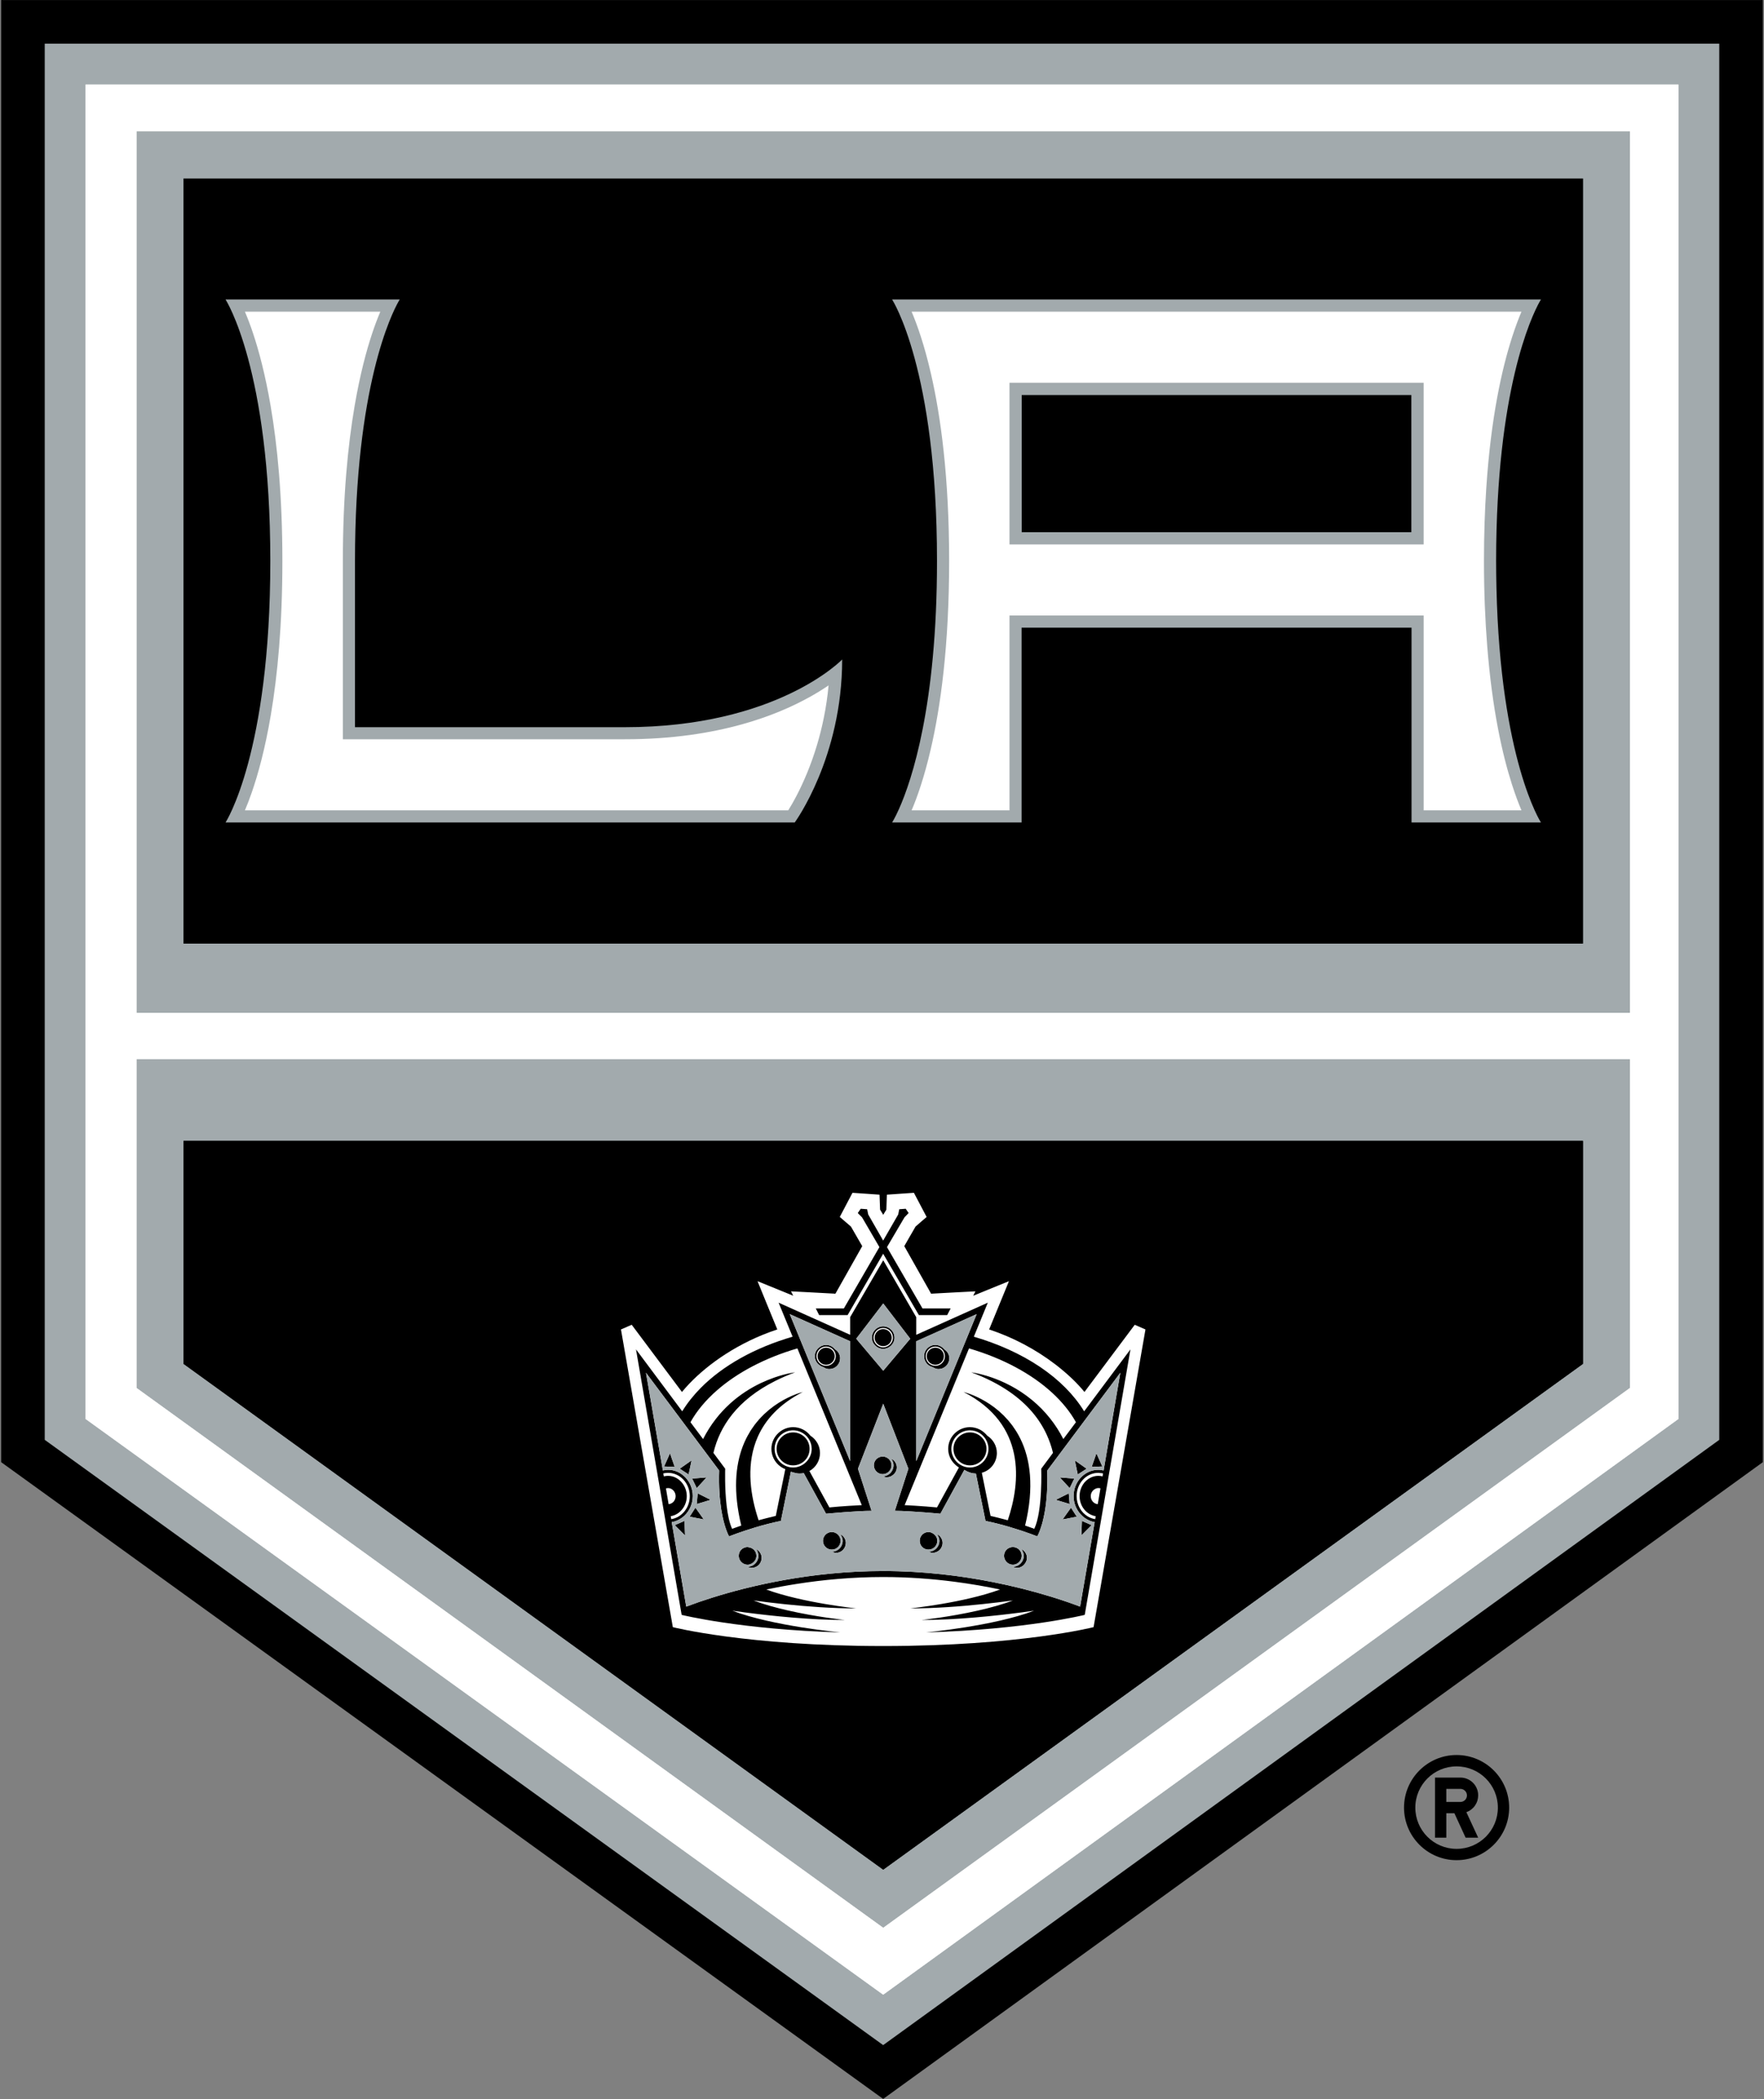
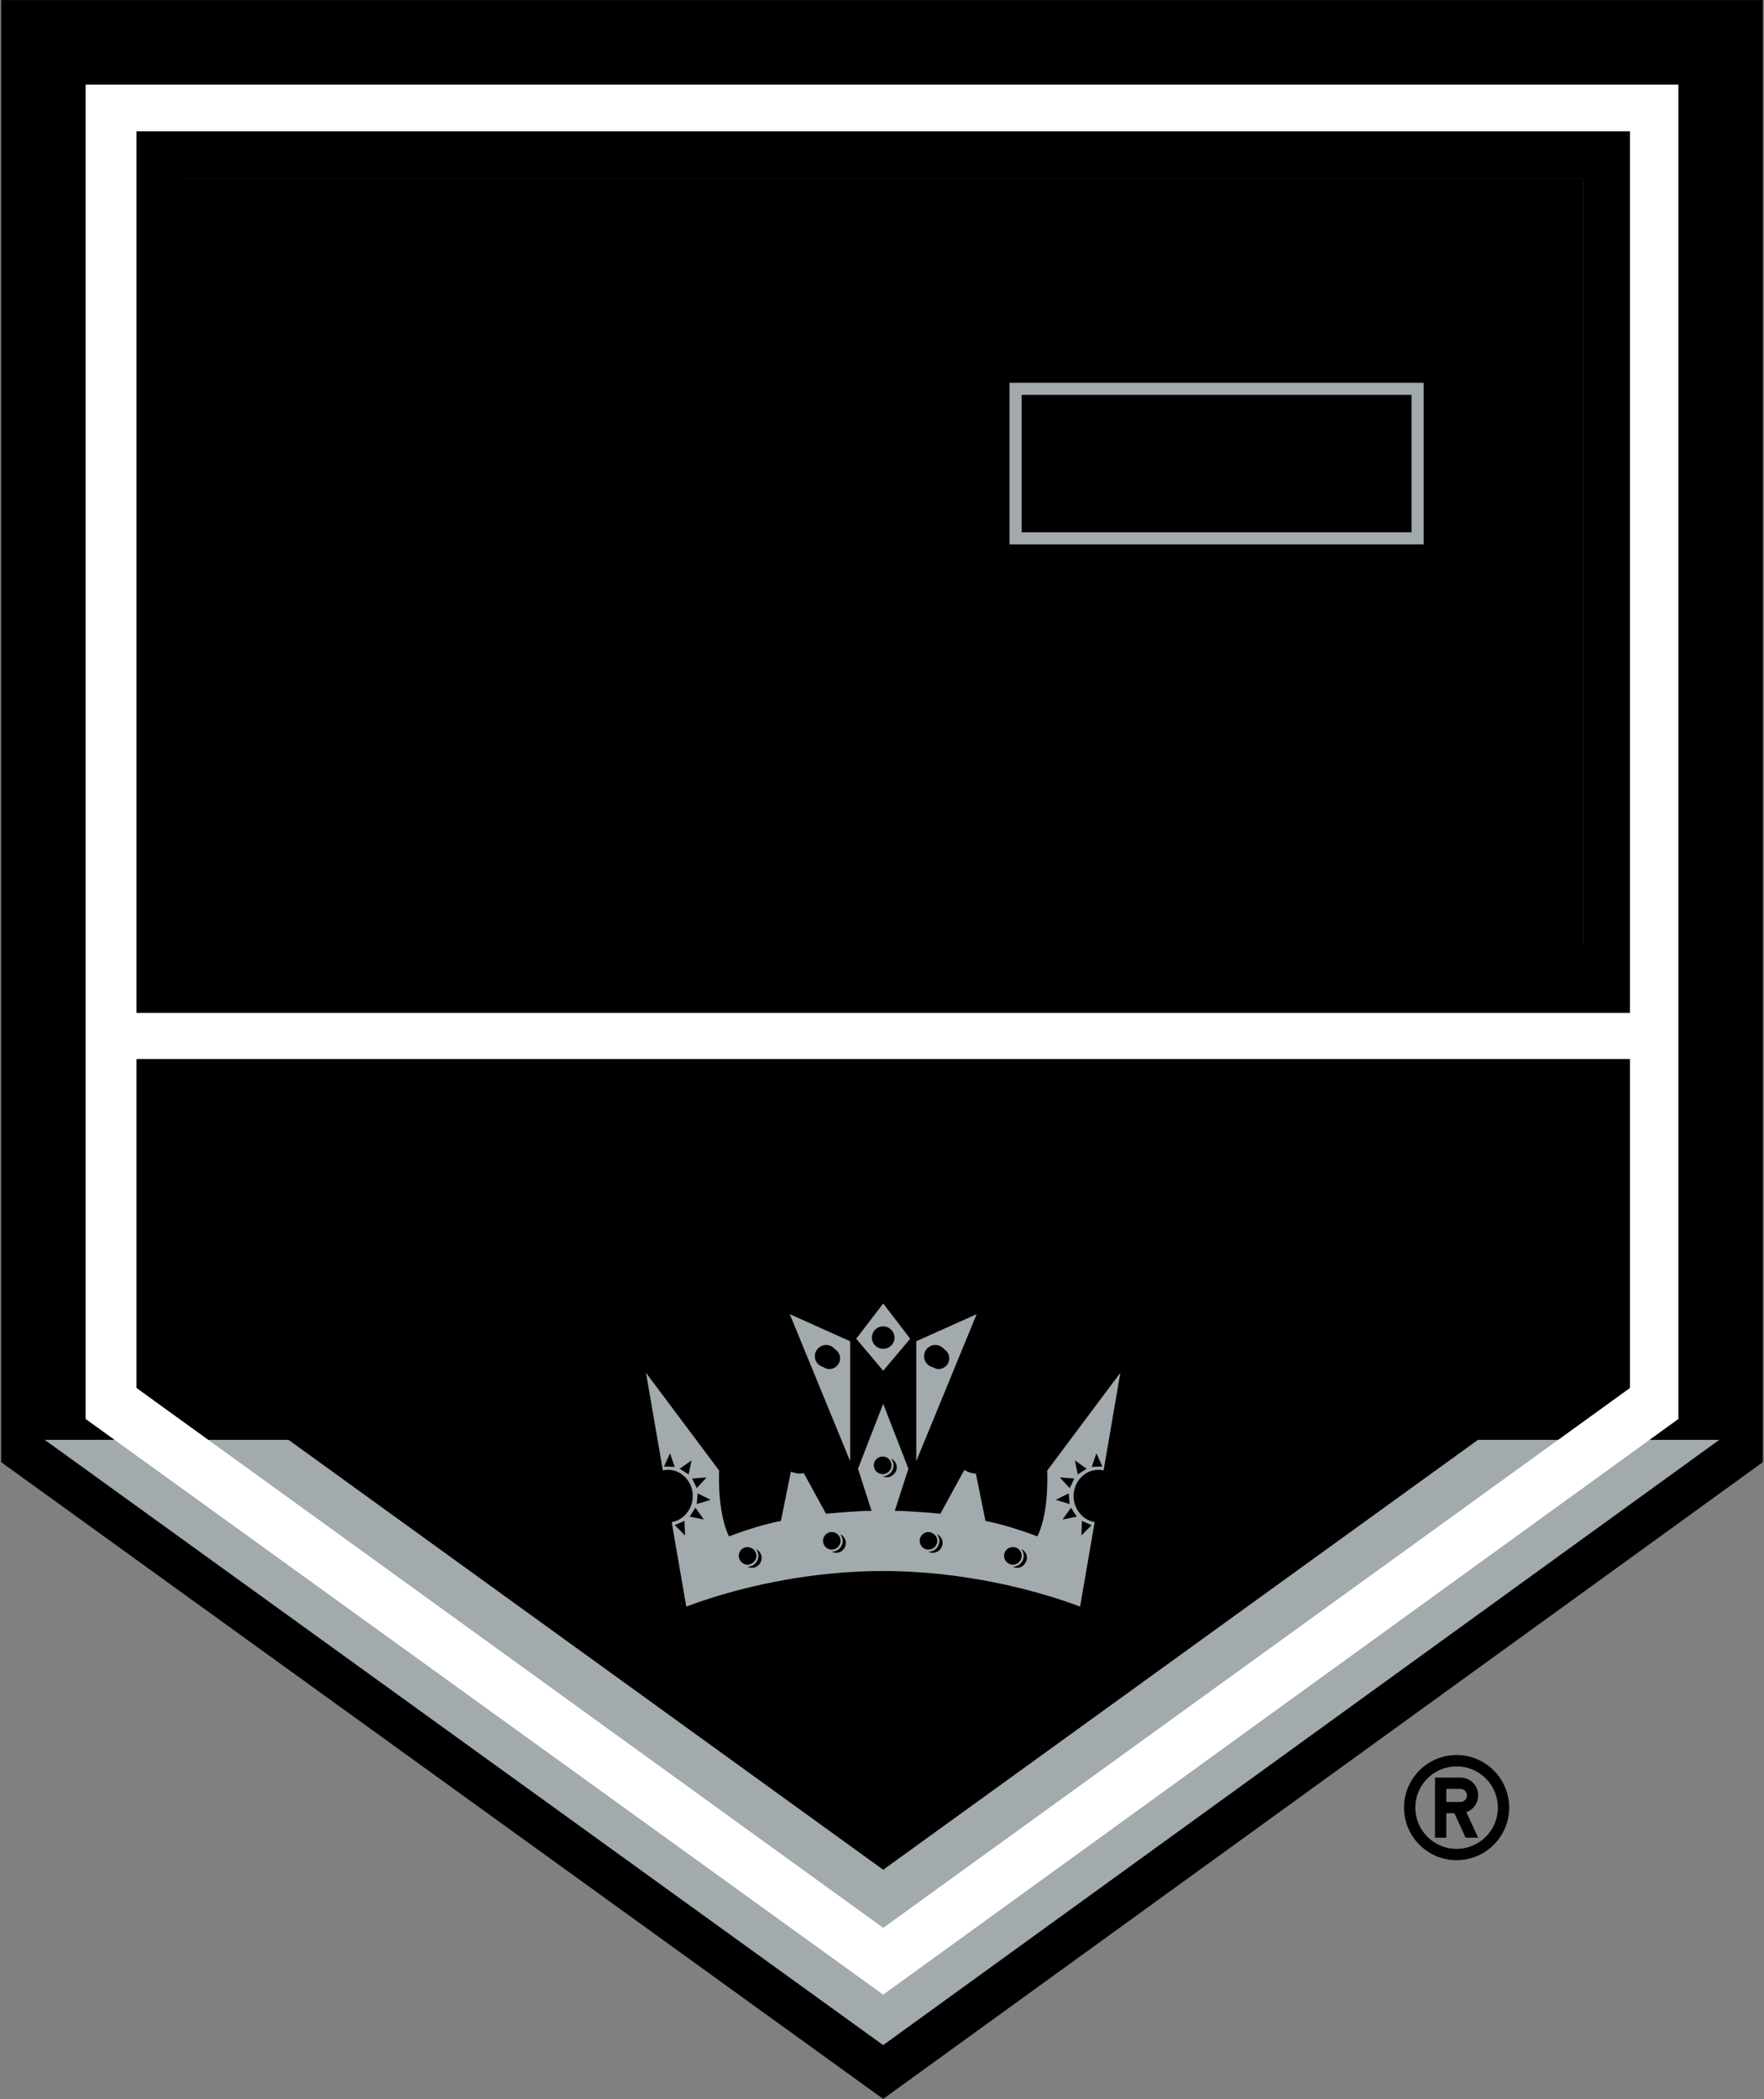
<svg xmlns="http://www.w3.org/2000/svg" width="538" height="640" viewBox="0 0 538 640" fill="none">
  <rect x="0" y="0" width="538" height="640" fill="#808080" stroke="none" />
  <path d="M0.346 0.017V445.823L269.358 639.983L537.654 445.823V0.018L0.346 0.017Z" fill="black" />
-   <path d="M13.645 13.316V439.026L269.354 623.574L524.354 439.026V13.316H13.645Z" fill="#A2AAAD" />
+   <path d="M13.645 13.316V439.026L269.354 623.574L524.354 439.026H13.645Z" fill="#A2AAAD" />
  <path d="M269.358 608.191L511.888 432.652V25.783H26.112V432.654L239.694 586.785L269.358 608.191ZM41.626 40.04H497.129V308.85H41.626V40.04ZM41.626 322.905H497.129V423.2L269.377 587.816L269.375 587.818L177.415 521.348L41.625 423.199V322.903L41.626 322.905Z" fill="white" />
  <path d="M55.969 54.434H55.971V54.43H482.768V287.688H482.765V287.691H55.97V54.434H55.969Z" fill="#A2AAAD" />
  <path d="M55.977 347.878H55.973V415.838L269.37 570.063L269.372 570.061L482.78 415.84V347.88L55.977 347.878ZM482.768 287.688V54.43H55.97V287.688H482.765H482.768Z" fill="black" />
-   <path d="M269.358 608.191L511.888 432.652V25.783H26.112V432.654L239.694 586.785L269.358 608.191ZM41.626 40.04H497.129V308.85H41.626V40.04ZM41.626 322.905H497.129V423.2L269.377 587.816L269.375 587.818L177.415 521.348L41.625 423.199V322.903L41.626 322.905Z" fill="white" />
  <path d="M450.827 547.436C450.83 546.721 450.691 546.012 450.419 545.351C450.147 544.69 449.746 544.089 449.241 543.583C448.735 543.078 448.134 542.677 447.473 542.405C446.812 542.132 446.103 541.993 445.388 541.996H437.661V560.33H441.108V552.875H443.576L447 560.33H450.829L447.225 552.557C448.279 552.178 449.191 551.483 449.836 550.566C450.481 549.65 450.826 548.557 450.827 547.436ZM445.389 549.431H441.108V545.442H445.388C446.5 545.442 447.405 546.336 447.405 547.436C447.404 547.7 447.351 547.96 447.25 548.204C447.148 548.447 446.999 548.667 446.812 548.853C446.624 549.038 446.402 549.184 446.158 549.284C445.914 549.383 445.653 549.433 445.389 549.431Z" fill="black" />
  <path d="M444.233 535.121C435.397 535.121 428.213 542.303 428.213 551.164C428.213 559.989 435.397 567.184 444.233 567.184C453.094 567.184 460.276 559.989 460.276 551.164C460.276 542.303 453.094 535.121 444.233 535.121ZM444.233 563.739C437.3 563.739 431.657 558.109 431.657 551.164C431.657 544.208 437.3 538.588 444.233 538.588C451.213 538.588 456.833 544.208 456.833 551.164C456.833 558.109 451.213 563.739 444.233 563.739Z" fill="black" />
  <path d="M482.768 287.688V54.43H55.97V287.688H482.765H482.768ZM55.977 347.878H55.973V415.838L269.37 570.063L269.372 570.061L482.78 415.84V347.88L55.977 347.878Z" fill="black" />
  <path d="M434.2 116.712H307.88V166H434.2V116.712ZM430.499 162.308H311.58V120.393H430.497V162.308H430.499Z" fill="#A2AAAD" />
-   <path d="M190.582 221.727H108.268V171.058C108.268 117.813 119.48 95.577 121.575 91.887C121.788 91.511 121.905 91.33 121.91 91.323H68.79C68.843 91.403 82.44 112.435 82.44 171.055C82.44 229.787 68.788 250.781 68.788 250.781H242.386L242.396 250.766C242.514 250.606 256.852 230.953 256.852 201.082C256.677 201.264 236.857 221.727 190.581 221.727H190.582ZM456.299 171.055C456.299 164.46 456.479 158.366 456.785 152.698C459.205 107.898 469.972 91.323 469.972 91.323H272.082C272.134 91.403 285.772 112.435 285.772 171.055C285.772 215.109 278.069 237.931 274.218 246.585C272.943 249.453 272.092 250.765 272.082 250.78H311.572V191.388H430.5V250.78H469.97C469.93 250.718 457.587 231.645 456.4 179.228C456.34 176.581 456.299 173.875 456.299 171.055ZM430.499 162.308H311.58V120.393H430.497V162.308H430.499Z" fill="#A2AAAD" />
-   <path d="M226.457 220.812C216.85 223.5 204.962 225.408 190.553 225.408H104.569V171.055C104.569 151.287 106.102 135.764 108.157 123.76C109.791 114.211 111.75 106.896 113.548 101.536C114.278 99.338 115.093 97.17 115.992 95.035H74.699C75.6 97.169 76.416 99.338 77.146 101.536C78.946 106.896 80.905 114.211 82.538 123.76C84.591 135.764 86.122 151.286 86.122 171.055V171.058C86.122 190.602 84.626 206.002 82.608 217.949C80.841 228.415 78.679 236.199 76.75 241.723C76.126 243.531 75.442 245.317 74.699 247.079H240.397C241.626 245.145 243.897 241.196 246.18 235.63C248.387 230.237 250.08 224.648 251.237 218.937C251.908 215.648 252.399 212.326 252.707 208.983C250.758 210.306 248.748 211.537 246.682 212.67C241.596 215.476 234.92 218.446 226.457 220.812ZM453.581 196.964C452.972 189.259 452.595 180.685 452.595 171.062C452.595 162.972 452.851 155.587 453.295 148.862C454.726 127.088 458.118 112.263 461.161 102.832C462.188 99.642 463.176 97.037 464.029 95.031H278.03C279.72 98.984 281.914 105.176 283.93 113.951C286.896 126.851 289.474 145.389 289.474 171.062C289.474 196.96 286.85 215.601 283.849 228.512C281.856 237.103 279.699 243.182 278.03 247.079H307.879V187.673H307.881V187.666H434.202V247.079H464.027C463.159 245.039 462.153 242.376 461.107 239.11C458.257 230.23 455.129 216.576 453.581 196.964ZM434.201 166H307.878V116.712H434.2L434.201 166ZM346.084 403.942C346.062 403.972 333.154 421.202 330.753 424.417L330.75 424.414L330.744 424.422C328.592 421.784 325.607 418.892 321.947 416.078C315.834 411.402 308.983 407.78 301.676 405.362L301.677 405.357C302.427 403.541 305.041 397.171 306.574 393.434L307.716 390.644L304.606 391.906C302.013 392.963 299.421 394.022 296.83 395.083L296.835 395.072C296.83 395.074 296.825 395.076 296.82 395.078C297.146 394.395 297.49 393.758 297.498 393.743L291.33 394.06C288.205 394.225 284.881 394.403 283.973 394.46C283.842 394.222 283.593 393.779 283.276 393.214C282.245 391.382 280.403 388.122 278.789 385.261C277.375 382.759 276.139 380.573 275.796 379.961C276.075 379.469 276.584 378.578 277.128 377.632C278.045 376.023 279.06 374.249 279.228 373.996C279.412 373.813 280.17 373.159 280.924 372.516C281.772 371.783 282.611 371.063 282.611 371.063L278.734 363.701L274.866 363.967L270.486 364.273L270.449 365.29C270.409 366.482 270.344 368.356 270.33 368.84L269.749 369.784L269.382 370.403L269.375 370.391L269.371 370.397L268.853 369.547L268.413 368.835C268.393 368.115 268.249 364.297 268.248 364.272L264.657 364.021L259.995 363.701L258.269 366.974L256.122 371.062C256.122 371.062 259.102 373.61 259.525 373.991C259.783 374.404 262.195 378.631 262.969 379.961C262.102 381.487 255.719 392.778 254.792 394.459C253.784 394.398 249.956 394.195 246.621 394.019C243.749 393.87 241.242 393.742 241.242 393.742C241.242 393.742 241.439 394.112 241.682 394.597C241.763 394.757 241.843 394.917 241.921 395.077C241.921 395.078 241.921 395.08 241.923 395.082C241.148 394.764 240.123 394.344 239.015 393.892C235.502 392.462 231.15 390.694 231.039 390.648C231.062 390.708 232.337 393.831 233.731 397.239C235.081 400.53 236.538 404.076 237.067 405.357L237.065 405.358L237.066 405.362C225.146 409.302 215.977 415.906 210.297 421.829C210.267 421.859 210.23 421.892 210.201 421.923C210.128 421.999 210.073 422.071 210.001 422.148C209.305 422.883 208.634 423.641 207.99 424.422L207.436 423.68C204.056 419.166 192.666 403.94 192.666 403.94L189.388 405.362L205.205 496.131C205.205 496.131 227.745 501.894 269.371 501.894C310.987 501.894 333.527 496.131 333.527 496.131L349.354 405.362L347.379 404.502L346.084 403.942Z" fill="white" />
-   <path d="M241.887 436.757C239.123 436.757 236.855 439.005 236.855 441.769V441.771C236.856 444.533 239.124 446.811 241.887 446.811C244.681 446.811 246.917 444.533 246.918 441.771V441.769C246.918 441.109 246.788 440.456 246.535 439.847C246.281 439.238 245.911 438.684 245.443 438.219C244.976 437.753 244.421 437.384 243.811 437.133C243.201 436.883 242.547 436.755 241.887 436.757ZM295.821 436.757C293.058 436.757 290.789 439.005 290.789 441.769V441.771C290.791 444.533 293.059 446.811 295.821 446.811C298.604 446.811 300.862 444.533 300.863 441.771V441.769C300.863 439.005 298.605 436.757 295.821 436.757Z" fill="black" />
  <path d="M330.658 430.326V430.327L330.628 430.284C329.84 429.006 328.975 427.777 328.04 426.604C327.085 425.408 326.067 424.264 324.989 423.179L324.906 423.096C323.798 421.986 322.637 420.932 321.427 419.936L321.257 419.796C320.022 418.789 318.745 417.837 317.428 416.943C317.328 416.874 317.227 416.807 317.125 416.738C315.646 415.746 314.126 414.819 312.568 413.96C310.956 413.069 309.309 412.243 307.632 411.485C305.898 410.699 304.135 409.979 302.347 409.326C300.671 408.712 298.976 408.153 297.264 407.649C297.179 407.624 297.097 407.596 297.012 407.571L297.014 407.567L299.678 401.077L301.268 397.204L301.27 397.198L279.441 406.993V401.621L269.378 384.268L269.374 384.275L259.284 401.621V406.993L259.277 406.99L237.465 397.198L239.485 402.105L241.734 407.571C230.158 410.942 220.496 416.372 213.774 423.139C211.533 425.395 209.618 427.799 208.069 430.326L193.977 411.444L193.973 411.437L198.823 439.646L207.893 492.39C207.893 492.39 225.879 496.88 256.208 497.73L256.252 497.731C256.252 497.731 235.636 495.805 223.385 491.127L223.37 491.121C224.776 491.319 226.183 491.51 227.592 491.693C231.664 492.224 236.45 492.77 241.522 493.198C246.772 493.641 252.294 493.955 257.612 493.956L257.654 493.957C257.654 493.957 249.131 493.063 240.211 491.021C236.635 490.202 232.996 489.204 229.814 487.997L229.851 488.002C232.671 488.382 235.908 488.778 239.355 489.138C246.16 489.85 253.836 490.418 261.11 490.42H261.14C261.14 490.42 244.83 488.73 233.705 484.658L233.702 484.657C236.799 484.002 239.914 483.431 243.042 482.944C250.945 481.704 259.824 480.852 269.378 480.852C277.115 480.852 284.418 481.419 291.124 482.292C296.117 482.941 300.789 483.755 305.014 484.657L305.005 484.66C293.91 488.73 277.617 490.42 277.617 490.42H277.644C285.002 490.419 292.774 489.835 299.64 489.111C302.742 488.785 305.839 488.414 308.931 487.998C305.671 489.232 301.934 490.248 298.277 491.078C289.443 493.08 281.081 493.958 281.081 493.958L281.109 493.957C286.458 493.956 292.015 493.637 297.298 493.19C302.567 492.744 307.548 492.17 311.715 491.62C313.011 491.45 314.242 491.281 315.365 491.122L315.352 491.127C303.111 495.805 282.483 497.732 282.483 497.732L282.54 497.73C312.871 496.88 330.832 492.39 330.832 492.39L344.771 411.449L344.773 411.438L330.658 430.326ZM279.452 445.509V408.963L285.766 406.128L297.868 400.694L297.865 400.701L285.585 430.594L279.452 445.526V445.509ZM295.536 411.143L295.538 411.139C305.84 414.152 314.618 418.891 320.918 424.685C323.928 427.455 326.38 430.462 328.148 433.642L328.15 433.646L324.617 438.367L324.305 438.782C321.994 434.236 318.776 430.211 314.85 426.957C314.308 426.507 313.755 426.072 313.19 425.653C312.806 425.369 312.423 425.109 312.04 424.846C311.868 424.728 311.695 424.598 311.524 424.484C311.157 424.241 310.794 424.021 310.429 423.796C310.242 423.681 310.053 423.554 309.866 423.444C309.508 423.231 309.156 423.039 308.802 422.844C308.615 422.74 308.425 422.627 308.239 422.528C307.885 422.339 307.539 422.17 307.191 421.998C307.013 421.909 306.831 421.812 306.654 421.728C306.307 421.562 305.97 421.414 305.632 421.264C305.464 421.19 305.292 421.108 305.128 421.037C304.77 420.884 304.425 420.747 304.081 420.611C303.949 420.559 303.811 420.5 303.681 420.45C303.311 420.308 302.956 420.18 302.605 420.058C302.512 420.025 302.413 419.987 302.321 419.955C301.95 419.827 301.577 419.706 301.202 419.591C301.16 419.577 301.113 419.561 301.071 419.549C298.257 418.685 296.379 418.456 296.271 418.443L296.239 418.439C300.803 420.126 304.586 422.103 307.746 424.269C313.451 428.179 317.062 432.724 319.218 437.409C320.045 439.203 320.693 441.076 321.15 442.999L317.562 447.826C317.562 447.831 318.025 460.716 315.448 466.148C314.902 465.944 314.354 465.747 313.804 465.556C313.431 465.426 313.057 465.295 312.644 465.159V465.156C315.514 453.321 314.195 444.813 311.228 438.741C310.884 438.038 310.51 437.351 310.107 436.682C309.827 436.219 309.528 435.792 309.231 435.361C309.109 435.184 308.996 434.991 308.872 434.82C308.562 434.393 308.238 434 307.914 433.606C307.791 433.456 307.674 433.29 307.548 433.144C307.221 432.763 306.884 432.414 306.548 432.064C306.418 431.928 306.293 431.779 306.162 431.648C305.812 431.298 305.457 430.979 305.102 430.661C304.982 430.551 304.862 430.429 304.74 430.323C304.369 430.005 303.989 429.696 303.602 429.399C303.504 429.323 303.406 429.236 303.308 429.162C302.919 428.869 302.522 428.587 302.119 428.315C302.043 428.263 301.966 428.203 301.89 428.152C301.494 427.889 301.092 427.636 300.684 427.394C300.627 427.36 300.568 427.319 300.511 427.286C300.095 427.04 299.673 426.805 299.246 426.581L299.203 426.557C296.228 424.997 293.982 424.46 293.91 424.442L293.898 424.44C313.042 434.306 311.263 451.922 307.367 463.532L307.365 463.539C306.449 463.296 305.465 463.039 304.441 462.779C303.664 462.58 302.886 462.39 302.106 462.209L300.075 452.171L299.445 449.063C300.764 448.701 301.928 447.915 302.757 446.827C303.586 445.739 304.035 444.409 304.034 443.041C304.034 440.814 302.848 438.876 301.095 437.751C300.83 437.422 300.535 437.118 300.214 436.844C299.755 436.432 299.242 436.087 298.688 435.819C297.796 435.383 296.818 435.156 295.826 435.153C292.166 435.153 289.186 438.123 289.186 441.773C289.186 443.744 290.079 445.486 291.456 446.689C291.773 446.965 292.089 447.243 292.455 447.454L285.773 459.632C284.719 459.522 283.632 459.44 282.551 459.352C281.372 459.254 280.192 459.17 279.011 459.102C277.977 459.042 276.947 458.972 275.905 458.931L295.535 411.143H295.536ZM295.826 447.454C292.712 447.454 290.155 444.897 290.155 441.774C290.155 438.659 292.712 436.112 295.826 436.112C298.096 436.112 300.058 437.482 300.953 439.432C301.282 440.149 301.477 440.937 301.477 441.773C301.477 442.581 301.3 443.348 300.994 444.045C300.116 446.045 298.127 447.454 295.826 447.454ZM269.366 397.451L269.378 397.435L277.617 408.19L269.378 417.954L269.366 417.94L261.14 408.19L269.366 397.451ZM240.87 400.699L240.868 400.694L257.442 408.136L259.284 408.963V445.526L257.944 442.263L240.87 400.7V400.699ZM210.585 433.647C212.513 430.175 215.259 426.911 218.657 423.937C224.886 418.485 233.337 414.021 243.198 411.139L243.201 411.147L262.831 458.931C261.543 458.982 260.269 459.062 258.998 459.143C256.952 459.273 254.924 459.428 252.953 459.632L252.837 459.42L246.861 448.53L246.859 448.527C247.84 447.986 248.657 447.192 249.225 446.226C249.793 445.261 250.09 444.161 250.086 443.041C250.086 441.927 249.796 440.885 249.286 439.981C249.276 439.963 249.259 439.949 249.249 439.931C248.738 439.046 248.02 438.298 247.158 437.751C246.539 436.941 245.741 436.285 244.827 435.834C243.913 435.383 242.907 435.15 241.888 435.153C240.188 435.153 238.65 435.816 237.476 436.875C236.131 438.087 235.269 439.825 235.269 441.773C235.269 442.827 235.518 443.825 235.959 444.711C236.698 446.196 237.962 447.354 239.507 447.96L236.609 462.21C236.483 462.24 236.372 462.27 236.248 462.299C234.488 462.715 232.863 463.145 231.361 463.539L231.36 463.536C231.169 462.959 230.987 462.38 230.815 461.798C228.707 454.788 227.602 446.012 231.117 438.086C233.404 432.931 237.643 428.14 244.827 424.44L244.813 424.444C244.744 424.46 243.434 424.776 241.51 425.611L241.486 425.622C241.112 425.785 240.716 425.967 240.299 426.17C240.241 426.199 240.177 426.235 240.117 426.264C239.728 426.456 239.344 426.657 238.964 426.866C238.873 426.916 238.776 426.978 238.684 427.03C238.308 427.244 237.928 427.463 237.537 427.71C237.425 427.78 237.31 427.864 237.197 427.936C236.808 428.185 236.424 428.444 236.047 428.711C235.929 428.796 235.809 428.897 235.69 428.985C235.305 429.271 234.918 429.56 234.53 429.88C234.408 429.981 234.287 430.098 234.166 430.203C233.781 430.532 233.396 430.863 233.016 431.227C232.896 431.342 232.779 431.475 232.66 431.593C232.281 431.97 231.902 432.348 231.533 432.763C231.417 432.893 231.307 433.043 231.193 433.176C230.828 433.603 230.463 434.03 230.113 434.496C230.006 434.64 229.909 434.804 229.803 434.951C229.457 435.432 229.113 435.916 228.789 436.439C228.679 436.616 228.584 436.816 228.478 436.997C228.173 437.518 227.866 438.039 227.587 438.602C227.2 439.381 226.85 440.179 226.54 440.992C224.292 446.868 223.55 454.712 226.081 465.158C225.144 465.471 224.212 465.801 223.287 466.148C222.457 464.391 221.946 461.852 221.63 459.222C220.97 453.724 221.174 447.826 221.174 447.826L219 444.903L217.585 443C217.595 442.962 217.607 442.924 217.615 442.886C219.512 434.977 224.77 426.902 236.485 421.036C238.436 420.06 240.44 419.194 242.487 418.44L242.467 418.442C242.39 418.451 239.841 418.749 236.181 420.022C236.131 420.039 236.074 420.064 236.023 420.082C234.722 420.537 233.445 421.06 232.198 421.647C232.117 421.685 232.042 421.714 231.96 421.753C231.934 421.765 231.906 421.782 231.879 421.795C226.049 424.602 219.079 429.679 214.43 438.783L210.967 434.16L210.584 433.648L210.585 433.647ZM245.554 446.072C244.564 446.921 243.294 447.454 241.889 447.454C238.785 447.454 236.249 444.897 236.249 441.774C236.249 438.659 238.785 436.112 241.889 436.112C242.702 436.114 243.505 436.294 244.243 436.638C246.197 437.535 247.56 439.496 247.56 441.773C247.56 443.496 246.772 445.028 245.554 446.072ZM203.924 458.642L203.099 453.816C203.167 453.787 203.252 453.798 203.326 453.784C203.46 453.759 203.589 453.725 203.74 453.724H203.748C204.436 453.724 205.032 454.051 205.453 454.551C205.82 454.987 206.058 455.553 206.058 456.187C206.058 457.494 205.133 458.523 203.93 458.64L203.923 458.642H203.924ZM204.717 463.209L204.563 462.302C206.027 462.067 207.302 461.229 208.189 460.039C209.017 458.926 209.463 457.574 209.46 456.187C209.46 454.69 208.95 453.337 208.136 452.268C207.088 450.894 205.523 450.001 203.748 450.001H203.743C203.313 449.998 202.885 450.053 202.47 450.166L202.294 449.259C202.769 449.149 203.254 449.091 203.742 449.084H203.748C207.408 449.084 210.378 452.249 210.378 456.187C210.378 459.745 207.914 462.704 204.718 463.21L204.717 463.209ZM335.037 457.263L334.802 458.642H334.799C333.605 458.526 332.668 457.496 332.668 456.187C332.668 455.257 333.174 454.475 333.888 454.057C334.218 453.863 334.577 453.724 334.978 453.724L334.988 453.725C335.221 453.725 335.434 453.735 335.628 453.816L335.038 457.263H335.037ZM336.42 449.263L336.267 450.161V450.166C335.846 450.052 335.412 449.997 334.977 450.001C334.192 450.001 333.444 450.173 332.763 450.483C330.708 451.418 329.265 453.616 329.265 456.187C329.265 459.301 331.41 461.859 334.163 462.302L334.103 462.74L334.039 463.21L334.019 463.205C333.231 463.079 332.475 462.806 331.789 462.4C329.738 461.188 328.358 458.856 328.358 456.188V456.186C328.358 452.249 331.318 449.084 334.978 449.084C335.175 449.084 335.345 449.132 335.531 449.151C335.829 449.181 336.135 449.196 336.421 449.259L336.42 449.263ZM341.687 418.581L336.587 448.356L336.586 448.362C336.425 448.326 336.259 448.3 336.094 448.271C335.732 448.2 335.366 448.161 334.998 448.155C330.832 448.155 327.44 451.754 327.44 456.188C327.437 458.197 328.175 460.136 329.511 461.637C330.347 462.577 331.379 463.322 332.551 463.756C332.971 463.912 333.408 464.029 333.857 464.105L333.864 464.107L330.862 481.515L329.421 489.868L329.42 489.874C327.582 489.169 324.577 488.086 320.65 486.874C314.772 485.072 308.806 483.574 302.775 482.387C293.215 480.495 281.82 479.027 269.378 479.027C247.097 479.027 228.143 483.707 217.198 487.147C214.537 487.976 211.902 488.886 209.296 489.875L206.028 470.883L204.862 464.107C207.186 463.716 209.162 462.203 210.288 460.116C210.941 458.909 211.284 457.559 211.285 456.188C211.285 453.988 210.448 451.998 209.101 450.548C207.732 449.073 205.837 448.156 203.748 448.156C203.366 448.162 202.985 448.203 202.611 448.279C202.463 448.306 202.311 448.329 202.171 448.362L202.169 448.356L197.016 418.566L197.015 418.563L219.349 448.383C219.181 453.326 219.495 457.232 219.971 460.254C220.871 465.956 222.359 468.458 222.359 468.458C222.359 468.458 225.628 467.142 230.234 465.758C232.843 464.966 235.486 464.292 238.156 463.736L240.241 453.485L241.208 448.733C241.454 448.839 241.718 448.905 241.975 448.983C242.571 449.167 243.189 449.3 243.858 449.3C244.288 449.303 244.717 449.258 245.137 449.166L245.14 449.172L247.362 453.216L251.938 461.543L251.942 461.55C251.942 461.55 254.518 461.303 257.626 461.07C260.413 460.861 263.626 460.663 265.81 460.663L261.665 447.826L264.48 440.589L269.366 428.029L269.378 427.998L276.431 446.228L277.049 447.826L272.904 460.663H272.91C275.31 460.663 278.924 460.899 281.867 461.127C284.631 461.342 286.804 461.55 286.804 461.55L286.807 461.545L294.125 448.155C294.13 448.155 294.128 448.162 294.133 448.164C294.173 448.176 294.197 448.228 294.197 448.228C294.704 448.555 295.252 448.815 295.827 449C296.413 449.188 297.025 449.289 297.641 449.3L300.579 463.736C303.036 464.248 305.472 464.862 307.879 465.576L307.909 465.584L307.947 465.596C312.834 467.037 316.355 468.458 316.355 468.458L316.358 468.453C316.388 468.403 319.072 463.889 319.403 453.13C319.448 451.662 319.453 450.087 319.397 448.383L330.06 434.12L341.69 418.563L341.687 418.581Z" fill="black" />
  <path d="M258.507 400.991L258.941 400.243L269.354 382.277L269.364 382.294L273.338 389.117L280.253 400.991H288.873L289.936 398.95H281.346L270.52 380.256L275.86 371.172L277.119 369.872L277.115 369.868L277.021 369.728L276.232 368.562H276.223L274.97 368.656L274.263 368.708L274.262 368.712L274.186 369.092L273.943 370.306L269.362 378.253L269.354 378.266L267.123 374.368L264.797 370.306L264.467 368.708L263.677 368.648L262.51 368.562H262.508L262.263 368.921L261.613 369.871L261.611 369.872L261.795 370.057L262.91 371.172L265.17 375.046L268.21 380.256L257.377 398.944L257.373 398.95H248.805L249.835 400.991H258.507ZM256.525 467.92C256.445 467.87 256.376 467.802 256.291 467.76L256.293 467.763C256.389 467.89 256.443 468.038 256.521 468.174C256.808 468.665 257.013 469.197 257.013 469.801C257.014 470.238 256.929 470.672 256.762 471.076C256.595 471.481 256.35 471.848 256.04 472.158C255.731 472.467 255.363 472.712 254.959 472.879C254.554 473.046 254.121 473.132 253.683 473.131H253.631L253.639 473.134C253.756 473.192 253.881 473.231 254.003 473.278C254.177 473.342 254.357 473.389 254.539 473.421C254.685 473.447 254.827 473.482 254.982 473.482C256.632 473.482 257.962 472.121 257.962 470.44C257.962 469.385 257.378 468.454 256.525 467.92ZM230.61 472.332L230.6 472.325C230.821 472.592 230.995 472.903 231.118 473.242C231.139 473.299 231.139 473.364 231.158 473.422C231.249 473.728 231.321 474.046 231.321 474.387C231.321 475.127 231.065 475.809 230.649 476.367C230.044 477.177 229.089 477.717 228.001 477.717H227.949C228.175 477.83 228.414 477.915 228.661 477.969C228.86 478.015 229.062 478.048 229.269 478.048C229.666 478.048 230.059 477.97 230.426 477.818C230.792 477.666 231.125 477.443 231.406 477.163C231.687 476.882 231.909 476.549 232.061 476.182C232.213 475.815 232.29 475.422 232.29 475.026C232.29 473.855 231.603 472.849 230.61 472.332ZM285.778 467.76C285.903 467.924 285.98 468.113 286.077 468.292C286.325 468.752 286.507 469.241 286.509 469.794L286.51 469.801C286.512 470.348 286.378 470.887 286.121 471.37C285.863 471.852 285.49 472.264 285.035 472.568C284.483 472.936 283.834 473.132 283.17 473.131H283.118L283.126 473.134C283.25 473.197 283.386 473.241 283.518 473.29C283.678 473.35 283.843 473.39 284.013 473.42C284.157 473.447 284.299 473.482 284.448 473.482C284.831 473.482 285.192 473.394 285.529 473.263C286.102 473.044 286.594 472.658 286.943 472.154C287.291 471.65 287.478 471.052 287.479 470.44C287.479 469.285 286.768 468.255 285.778 467.76ZM311.536 472.341C311.527 472.337 311.521 472.329 311.512 472.325C311.651 472.488 311.733 472.694 311.835 472.885C312.074 473.335 312.245 473.83 312.245 474.387C312.245 476.202 310.76 477.717 308.925 477.717H308.873C309.043 477.809 309.235 477.879 309.433 477.934C309.676 478.004 309.931 478.047 310.193 478.047C311.269 478.047 312.175 477.444 312.711 476.589C313.001 476.126 313.214 475.609 313.214 475.026C313.215 474.458 313.05 473.902 312.74 473.426C312.44 472.966 312.025 472.592 311.536 472.341ZM271.806 444.765L271.81 444.771C271.852 444.822 271.872 444.892 271.911 444.947C272.28 445.458 272.528 446.077 272.528 446.756C272.528 448.62 271.067 450.105 269.261 450.141C269.635 450.321 270.044 450.426 270.466 450.426C270.875 450.426 271.279 450.343 271.655 450.184C271.72 450.156 271.765 450.1 271.828 450.068C272.811 449.57 273.508 448.586 273.508 447.426C273.507 446.866 273.346 446.319 273.044 445.848C272.743 445.377 272.313 445 271.806 444.765ZM269.198 450.148C269.219 450.148 269.24 450.142 269.261 450.141C269.224 450.123 269.183 450.115 269.146 450.096L269.198 450.147V450.148Z" fill="black" />
  <path d="M256.363 469.796C256.363 468.343 255.157 467.126 253.683 467.126C252.974 467.127 252.295 467.409 251.793 467.909C251.29 468.409 251.006 469.087 251.002 469.796C250.999 470.149 251.065 470.5 251.199 470.827C251.332 471.155 251.529 471.452 251.779 471.703C252.028 471.953 252.325 472.151 252.652 472.286C252.978 472.421 253.329 472.489 253.682 472.487C254.035 472.488 254.385 472.42 254.712 472.285C255.038 472.15 255.335 471.952 255.584 471.702C255.834 471.452 256.031 471.154 256.165 470.827C256.298 470.501 256.366 470.15 256.363 469.797V469.796ZM228.003 477.091C228.447 477.091 228.849 476.953 229.218 476.756C230.082 476.298 230.692 475.406 230.692 474.38C230.692 472.988 229.646 471.93 228.318 471.772C228.213 471.759 228.121 471.712 228.012 471.712L228.001 471.71C226.526 471.71 225.31 472.874 225.31 474.38C225.31 475.844 226.526 477.092 228.001 477.092H228.003V477.091ZM284.216 472.278C284.705 472.074 285.123 471.729 285.416 471.287C285.709 470.845 285.864 470.326 285.861 469.796C285.861 468.843 285.311 468.03 284.535 467.556C284.127 467.308 283.677 467.126 283.17 467.126C282.426 467.126 281.759 467.431 281.276 467.918C280.779 468.417 280.5 469.092 280.499 469.796C280.499 470.175 280.573 470.532 280.707 470.855C280.909 471.341 281.251 471.756 281.689 472.047C282.128 472.338 282.644 472.491 283.17 472.487C283.54 472.487 283.893 472.413 284.216 472.277V472.278ZM308.926 477.091C310.379 477.091 311.595 475.844 311.595 474.381C311.596 474.031 311.528 473.684 311.395 473.36C311.261 473.037 311.066 472.743 310.819 472.495C310.572 472.247 310.278 472.05 309.955 471.915C309.632 471.781 309.285 471.711 308.935 471.711L308.925 471.709C307.44 471.709 306.223 472.874 306.223 474.38C306.223 475.844 307.439 477.092 308.924 477.092H308.926V477.091ZM270.243 449.269C270.732 449.058 271.149 448.708 271.441 448.262C271.734 447.816 271.89 447.295 271.889 446.762C271.889 445.308 270.672 444.112 269.198 444.112C267.723 444.112 266.517 445.308 266.517 446.762C266.517 447.889 267.194 448.854 268.154 449.268C268.484 449.411 268.839 449.485 269.199 449.485C269.558 449.485 269.913 449.411 270.243 449.268V449.269ZM204.34 443.152L204.334 443.134L203.524 444.947L202.542 447.141L202.54 447.145L204.031 447.202L205.771 447.269H205.777L205.421 446.248L204.34 443.152ZM207.305 447.824L207.313 447.829L208.463 448.571L210.017 449.576L210.018 449.571L210.925 445.287L210.819 445.361L207.305 447.824ZM212.506 453.738L215.494 450.481L215.496 450.479L211.093 450.831L212.505 453.738H212.506ZM212.791 455.342L212.601 457.495L212.502 458.601L216.74 457.311L216.731 457.307L212.791 455.342ZM212.097 459.706L212.095 459.71L210.334 462.45L214.644 463.295L213.402 461.545L212.097 459.706ZM208.753 463.743L207.253 464.394L205.789 465.03L206.3 465.54L208.907 468.138L208.933 468.164L208.758 463.741L208.753 463.743ZM336.19 447.14L334.686 443.78L334.396 443.13V443.132L334.216 443.648L332.952 447.275L336.19 447.14ZM327.817 445.293L327.813 445.291L328.71 449.581L328.723 449.572L329.812 448.865L331.412 447.827L329.409 446.415L327.817 445.293ZM326.233 453.738L326.241 453.721L327.449 451.251L327.656 450.829L323.232 450.479L326.233 453.738ZM325.96 455.341L321.995 457.308L321.991 457.311L326.228 458.6L325.96 455.341ZM324.073 463.297L328.403 462.452L326.64 459.709L324.073 463.297ZM332.935 465.029L332.266 464.737L329.976 463.739V463.743L329.821 468.159V468.163L331.05 466.926L332.935 465.029ZM272.81 407.88C272.811 407.426 272.723 406.976 272.55 406.556C272.377 406.135 272.122 405.754 271.802 405.432C271.481 405.11 271.1 404.855 270.681 404.68C270.261 404.506 269.811 404.416 269.357 404.415H269.355C267.469 404.416 265.912 405.963 265.912 407.88C265.912 409.736 267.469 411.272 269.355 411.273H269.357C271.264 411.273 272.811 409.737 272.811 407.88H272.81ZM269.357 410.83C268.567 410.83 267.847 410.497 267.317 409.976C267.035 409.704 266.811 409.379 266.656 409.019C266.502 408.659 266.421 408.272 266.418 407.88C266.418 406.24 267.748 404.9 269.357 404.9C271.007 404.9 272.327 406.24 272.327 407.88C272.327 408.745 271.921 409.514 271.305 410.059C270.783 410.521 270.114 410.83 269.357 410.83ZM286.307 417.435C286.707 417.43 287.103 417.351 287.474 417.201C287.525 417.181 287.571 417.158 287.621 417.135C288.327 416.811 288.894 416.247 289.221 415.543C289.41 415.138 289.513 414.698 289.523 414.251C289.523 414.227 289.535 414.208 289.535 414.185C289.534 413.633 289.393 413.091 289.124 412.609C288.856 412.127 288.469 411.721 288 411.43C287.695 411.045 287.314 410.728 286.88 410.498C286.388 410.231 285.838 410.091 285.278 410.09C284.8 410.09 284.347 410.185 283.935 410.357C283.312 410.616 282.779 411.054 282.405 411.616C282.031 412.178 281.833 412.838 281.834 413.513C281.834 414.72 282.449 415.793 283.392 416.403C283.706 416.605 284.057 416.756 284.432 416.843C284.553 416.933 284.695 416.978 284.826 417.048C285.266 417.284 285.743 417.442 286.268 417.442C286.282 417.442 286.294 417.434 286.308 417.434L286.307 417.435ZM282.328 413.516V413.514C282.328 413.127 282.404 412.743 282.553 412.385C282.701 412.027 282.918 411.702 283.192 411.428C283.466 411.155 283.791 410.937 284.149 410.789C284.507 410.641 284.891 410.565 285.278 410.565C286.885 410.565 288.195 411.895 288.195 413.515C288.194 415.133 286.885 416.463 285.277 416.463C284.89 416.463 284.507 416.387 284.149 416.239C283.791 416.091 283.466 415.874 283.192 415.6C282.918 415.327 282.701 415.002 282.553 414.644C282.405 414.286 282.328 413.903 282.328 413.516ZM254.693 411.431C254.644 411.368 254.58 411.32 254.528 411.261C254.208 410.894 253.814 410.6 253.371 410.398C252.928 410.196 252.448 410.092 251.961 410.091C251.403 410.091 250.883 410.235 250.415 410.47C249.29 411.033 248.506 412.174 248.506 413.514C248.506 414.801 249.24 415.909 250.294 416.491C250.557 416.637 250.827 416.775 251.126 416.845L251.133 416.849C251.667 417.237 252.293 417.443 252.961 417.443C252.975 417.443 252.987 417.435 253.002 417.435C253.417 417.43 253.812 417.345 254.177 417.2C254.22 417.182 254.259 417.163 254.302 417.144C254.859 416.891 255.334 416.487 255.672 415.977C256.01 415.467 256.198 414.873 256.214 414.261C256.214 414.234 256.23 414.212 256.23 414.185C256.229 413.633 256.087 413.091 255.818 412.609C255.549 412.127 255.162 411.722 254.693 411.431ZM254.909 413.516C254.905 414.297 254.594 415.044 254.041 415.596C253.489 416.148 252.742 416.46 251.961 416.463C251.18 416.46 250.432 416.149 249.879 415.597C249.327 415.045 249.015 414.297 249.011 413.516V413.514C249.014 412.733 249.326 411.985 249.879 411.432C250.431 410.88 251.18 410.568 251.961 410.565C252.742 410.568 253.491 410.88 254.043 411.433C254.596 411.985 254.907 412.734 254.91 413.515L254.909 413.516Z" fill="black" />
  <path d="M269.351 405.251C267.918 405.251 266.753 406.426 266.753 407.88C266.753 408.22 266.821 408.557 266.952 408.87C267.083 409.184 267.275 409.469 267.516 409.709C267.758 409.948 268.044 410.138 268.359 410.266C268.673 410.395 269.011 410.46 269.351 410.458C270.805 410.458 271.971 409.314 271.971 407.88C271.972 407.535 271.905 407.193 271.774 406.874C271.643 406.555 271.45 406.265 271.207 406.021C270.964 405.777 270.674 405.583 270.356 405.451C270.037 405.319 269.696 405.251 269.351 405.251ZM285.277 410.92C283.833 410.92 282.637 412.064 282.637 413.518C282.637 414.972 283.833 416.137 285.277 416.137C285.62 416.136 285.96 416.068 286.277 415.936C286.594 415.804 286.882 415.611 287.124 415.367C287.366 415.124 287.558 414.836 287.689 414.518C287.82 414.2 287.886 413.86 287.886 413.517C287.886 413.175 287.819 412.836 287.687 412.52C287.556 412.204 287.364 411.917 287.121 411.675C286.879 411.434 286.591 411.243 286.275 411.113C285.958 410.983 285.619 410.917 285.277 410.919V410.92ZM251.961 410.92C251.618 410.917 251.279 410.983 250.962 411.112C250.645 411.242 250.357 411.433 250.114 411.675C249.871 411.916 249.679 412.204 249.548 412.52C249.417 412.836 249.351 413.176 249.352 413.518C249.35 413.862 249.416 414.202 249.547 414.52C249.677 414.838 249.869 415.126 250.112 415.37C250.354 415.613 250.642 415.806 250.96 415.938C251.277 416.07 251.617 416.137 251.961 416.137C252.305 416.137 252.646 416.07 252.964 415.938C253.282 415.807 253.57 415.614 253.814 415.37C254.057 415.127 254.25 414.838 254.381 414.52C254.513 414.202 254.58 413.861 254.58 413.517C254.579 413.174 254.511 412.835 254.38 412.518C254.248 412.202 254.054 411.914 253.811 411.673C253.568 411.431 253.279 411.24 252.961 411.111C252.644 410.982 252.303 410.916 251.961 410.919V410.92Z" fill="black" />
  <path d="M259.283 445.524V408.964L257.441 408.136L240.869 400.699L257.942 442.263L259.282 445.524H259.283ZM256.213 414.261C256.203 414.691 256.108 415.114 255.933 415.506C255.758 415.899 255.506 416.252 255.193 416.546C254.93 416.793 254.629 416.995 254.301 417.144C253.893 417.33 253.45 417.428 253.001 417.434C252.986 417.434 252.974 417.443 252.96 417.443C252.303 417.445 251.662 417.237 251.132 416.849C250.831 416.778 250.558 416.639 250.292 416.491C249.239 415.91 248.505 414.801 248.505 413.515C248.505 412.175 249.289 411.033 250.414 410.47C250.882 410.233 251.404 410.087 251.963 410.087C252.45 410.087 252.93 410.191 253.373 410.394C253.815 410.596 254.209 410.892 254.526 411.26C254.579 411.32 254.643 411.368 254.692 411.431C255.161 411.722 255.548 412.128 255.817 412.609C256.085 413.091 256.227 413.634 256.228 414.185C256.228 414.212 256.214 414.235 256.213 414.261ZM297.864 400.701L285.765 406.128L279.451 408.963V445.509L285.585 430.594L297.864 400.701ZM284.434 416.851C284.063 416.764 283.709 416.612 283.39 416.403C282.91 416.09 282.516 415.662 282.243 415.157C281.971 414.652 281.83 414.088 281.832 413.514C281.832 412.09 282.692 410.875 283.932 410.358C284.345 410.184 284.8 410.088 285.28 410.088C285.839 410.089 286.389 410.23 286.879 410.498C287.309 410.728 287.691 411.042 287.999 411.431C288.468 411.722 288.854 412.128 289.123 412.61C289.392 413.091 289.533 413.634 289.534 414.185C289.534 414.208 289.521 414.228 289.521 414.251C289.504 415.045 289.194 415.805 288.651 416.385C288.36 416.701 288.009 416.955 287.619 417.135C287.569 417.158 287.524 417.181 287.473 417.201C287.102 417.351 286.706 417.43 286.306 417.435C286.292 417.435 286.28 417.443 286.266 417.443C285.741 417.443 285.263 417.285 284.824 417.049C284.694 416.981 284.551 416.937 284.434 416.851ZM277.602 408.19L269.365 397.45L261.139 408.19L269.365 417.94L277.602 408.19ZM269.355 411.273H269.353C267.456 411.273 265.91 409.737 265.91 407.88C265.907 406.964 266.269 406.085 266.914 405.435C267.56 404.785 268.437 404.418 269.353 404.415H269.355C269.81 404.415 270.26 404.505 270.679 404.68C271.099 404.854 271.48 405.109 271.801 405.431C272.122 405.753 272.376 406.135 272.549 406.555C272.723 406.975 272.811 407.426 272.81 407.88C272.81 409.737 271.263 411.273 269.356 411.273H269.355Z" fill="#A2AAAD" />
  <path d="M330.06 434.12L319.397 448.382C319.453 450.087 319.448 451.662 319.403 453.129C319.083 463.952 316.36 468.453 316.36 468.453L316.356 468.458C316.356 468.458 312.834 467.037 307.947 465.595L307.909 465.584L307.879 465.575C305.463 464.862 303.019 464.25 300.553 463.741L297.635 449.305C297.02 449.295 296.411 449.192 295.828 449C295.253 448.816 294.705 448.556 294.198 448.228C294.198 448.228 294.173 448.176 294.133 448.163L294.13 448.161L286.808 461.545H286.807L286.804 461.549C286.804 461.549 284.631 461.342 281.867 461.127C278.92 460.901 275.303 460.668 272.909 460.668L272.911 460.663H272.905L277.05 447.825L276.431 446.227L269.366 428.029L264.48 440.589L261.68 447.831L265.815 460.668C263.634 460.668 260.419 460.864 257.627 461.07C254.519 461.303 251.942 461.55 251.942 461.55L251.938 461.543L251.916 461.545L247.363 453.216L245.141 449.172C244.717 449.263 244.285 449.307 243.852 449.305C243.185 449.305 242.57 449.168 241.975 448.983C241.718 448.904 241.455 448.839 241.208 448.733L240.242 453.485L238.171 463.741C235.338 464.317 232.611 465.046 230.234 465.758C225.628 467.142 222.36 468.458 222.36 468.458C222.36 468.458 220.87 465.956 219.972 460.254C219.49 457.232 219.168 453.325 219.322 448.378L197.016 418.567L202.17 448.356C202.315 448.326 202.463 448.304 202.61 448.279C202.984 448.204 203.365 448.162 203.748 448.155C205.838 448.155 207.732 449.073 209.101 450.547C210.517 452.081 211.299 454.095 211.29 456.183C211.288 457.557 210.944 458.909 210.288 460.116C209.163 462.203 207.187 463.716 204.862 464.106L206.028 470.882L209.31 489.869C211.911 488.883 214.542 487.975 217.198 487.146C228.133 483.708 247.084 479.022 269.352 479.022C281.807 479.022 293.21 480.493 302.775 482.387C308.806 483.575 314.773 485.073 320.651 486.875C324.576 488.085 327.581 489.165 329.421 489.868L330.861 481.515L333.857 464.105C333.412 464.03 332.975 463.913 332.552 463.755C331.376 463.324 330.344 462.58 329.512 461.637C328.175 460.137 327.437 458.197 327.44 456.187C327.44 451.754 330.832 448.155 334.998 448.155C335.366 448.162 335.732 448.2 336.094 448.27C336.259 448.298 336.425 448.324 336.587 448.356L341.687 418.581L330.06 434.119V434.12ZM208.908 468.164L206.3 465.54L205.789 465.03L207.252 464.395L208.753 463.741V463.743L208.758 463.741L208.933 468.164L208.907 468.138L208.908 468.164ZM205.773 447.274L204.031 447.202L202.54 447.145L202.542 447.141L202.525 447.14L203.523 444.947L204.333 443.134L204.34 443.152L204.35 443.129L205.42 446.248L205.777 447.268H205.771L205.773 447.274ZM210.021 449.574L210.018 449.571V449.576L208.462 448.571L207.309 447.831L207.313 447.829L207.305 447.824L210.819 445.361L210.929 445.284L210.021 449.574ZM211.093 450.831L215.496 450.479L215.494 450.481H215.496L212.506 453.74V453.738L211.093 450.831ZM210.33 462.452L212.094 459.709L212.097 459.706L213.402 461.544L214.651 463.297L210.331 462.452H210.33ZM212.502 458.601L212.601 457.495L212.785 455.337L216.734 457.307H216.731L216.741 457.312L212.502 458.6V458.601ZM225.31 474.381C225.31 472.874 226.526 471.71 228.001 471.71L228.012 471.712H228.014C228.122 471.712 228.214 471.76 228.318 471.772C229.646 471.93 230.692 472.988 230.692 474.38C230.692 475.405 230.082 476.298 229.218 476.756C228.851 476.954 228.453 477.094 228.014 477.094C228.01 477.094 228.007 477.091 228.003 477.091H228C226.525 477.091 225.309 475.844 225.309 474.381H225.31ZM229.282 478.053C229.07 478.053 228.863 478.018 228.661 477.969C228.414 477.915 228.175 477.831 227.949 477.717H227.955L227.942 477.712H228.014C229.089 477.712 230.043 477.177 230.649 476.367C231.065 475.809 231.321 475.127 231.321 474.387C231.321 474.047 231.249 473.728 231.157 473.422C231.139 473.364 231.139 473.299 231.118 473.242C230.998 472.909 230.823 472.599 230.599 472.325L230.609 472.332L230.602 472.319C231.602 472.835 232.293 473.846 232.293 475.031C232.293 476.681 230.952 478.053 229.282 478.053ZM251.002 469.796C251.006 469.088 251.29 468.41 251.792 467.91C252.294 467.409 252.973 467.128 253.682 467.126C255.157 467.126 256.363 468.343 256.363 469.796C256.365 470.15 256.298 470.5 256.165 470.827C256.031 471.154 255.834 471.451 255.585 471.702C255.335 471.952 255.039 472.15 254.712 472.285C254.386 472.42 254.036 472.489 253.683 472.487C253.329 472.49 252.979 472.421 252.652 472.287C252.325 472.152 252.028 471.954 251.779 471.704C251.529 471.453 251.332 471.156 251.199 470.829C251.065 470.501 250.998 470.151 251.002 469.797V469.796ZM254.988 473.485C254.829 473.485 254.687 473.448 254.539 473.421C254.356 473.39 254.176 473.342 254.003 473.277C253.88 473.231 253.753 473.191 253.637 473.134H253.639L253.631 473.131H253.683C254.12 473.132 254.554 473.047 254.958 472.88C255.363 472.713 255.73 472.468 256.04 472.158C256.349 471.849 256.594 471.481 256.761 471.077C256.928 470.672 257.014 470.239 257.013 469.801C257.013 469.197 256.808 468.665 256.521 468.174C256.437 468.034 256.38 467.882 256.277 467.752C256.283 467.754 256.287 467.759 256.293 467.762C256.293 467.762 256.293 467.76 256.291 467.759C256.376 467.802 256.444 467.869 256.525 467.919C257.395 468.461 257.968 469.382 257.968 470.443C257.968 472.113 256.628 473.485 254.988 473.485ZM266.506 446.759C266.506 445.304 267.712 444.109 269.196 444.109C270.692 444.109 271.898 445.304 271.898 446.759C271.9 447.478 271.616 448.169 271.11 448.68C270.604 449.19 269.917 449.48 269.198 449.484C268.839 449.484 268.483 449.411 268.154 449.268C267.663 449.058 267.245 448.708 266.952 448.261C266.659 447.815 266.504 447.292 266.506 446.758V446.759ZM271.828 450.069C271.765 450.1 271.72 450.156 271.655 450.184C271.279 450.344 270.874 450.426 270.466 450.426C270.044 450.426 269.636 450.321 269.261 450.141C269.24 450.141 269.219 450.148 269.198 450.148L269.146 450.097C269.182 450.117 269.224 450.123 269.261 450.141C271.067 450.106 272.528 448.62 272.528 446.756C272.528 446.078 272.28 445.458 271.911 444.946C271.87 444.891 271.851 444.82 271.805 444.768C271.807 444.768 271.808 444.77 271.81 444.771L271.806 444.765C272.313 445.001 272.742 445.377 273.044 445.848C273.345 446.319 273.506 446.866 273.508 447.425C273.508 448.585 272.811 449.57 271.828 450.068V450.069ZM280.708 470.855C280.568 470.519 280.497 470.158 280.498 469.793C280.498 469.066 280.794 468.401 281.277 467.918C281.524 467.667 281.819 467.468 282.144 467.332C282.469 467.196 282.817 467.126 283.17 467.126C283.677 467.126 284.127 467.308 284.535 467.556C285.317 468.026 285.87 468.837 285.87 469.793C285.872 470.325 285.716 470.846 285.422 471.288C285.127 471.731 284.707 472.076 284.216 472.278C283.893 472.413 283.54 472.488 283.17 472.488C282.643 472.492 282.128 472.339 281.689 472.048C281.25 471.757 280.908 471.342 280.707 470.855H280.708ZM285.529 473.263C285.185 473.405 284.818 473.481 284.447 473.485C284.301 473.485 284.157 473.448 284.013 473.421C283.844 473.392 283.678 473.349 283.518 473.29C283.382 473.24 283.242 473.195 283.117 473.134H283.126C283.123 473.134 283.12 473.132 283.118 473.131H283.169C283.608 473.134 284.043 473.05 284.449 472.883C284.855 472.716 285.225 472.47 285.535 472.16C285.846 471.85 286.092 471.481 286.259 471.075C286.426 470.669 286.511 470.234 286.509 469.794C286.507 469.241 286.324 468.751 286.076 468.292C285.976 468.11 285.898 467.919 285.766 467.752C285.771 467.754 285.774 467.758 285.778 467.76C286.768 468.254 287.479 469.285 287.479 470.44C287.477 471.053 287.29 471.651 286.942 472.155C286.594 472.659 286.101 473.045 285.529 473.263ZM306.223 474.38C306.223 472.874 307.44 471.71 308.925 471.71L308.935 471.712C309.285 471.711 309.633 471.779 309.957 471.913C310.281 472.046 310.575 472.243 310.823 472.491C311.071 472.74 311.266 473.035 311.399 473.359C311.532 473.684 311.598 474.032 311.596 474.382C311.596 475.835 310.4 477.094 308.936 477.094C308.932 477.094 308.929 477.091 308.926 477.091H308.925C307.439 477.091 306.223 475.844 306.223 474.381V474.38ZM312.711 476.59C312.184 477.445 311.287 478.053 310.204 478.053C309.931 478.053 309.675 478.006 309.433 477.934C309.239 477.883 309.051 477.81 308.873 477.717H308.887L308.874 477.712H308.936C310.761 477.712 312.236 476.207 312.236 474.382C312.236 473.826 312.066 473.335 311.835 472.885C311.733 472.694 311.651 472.488 311.512 472.325C311.521 472.329 311.527 472.337 311.536 472.341C311.531 472.335 311.529 472.326 311.524 472.319C312.024 472.578 312.444 472.959 312.74 473.426C313.04 473.89 313.214 474.437 313.214 475.026C313.214 475.61 313.001 476.126 312.711 476.59ZM329.971 463.74L329.976 463.743V463.739L332.266 464.737L332.94 465.03L331.05 466.926L329.82 468.163L329.821 468.159L329.816 468.164L329.97 463.741L329.971 463.74ZM321.989 457.307L325.959 455.337V455.342H325.96L326.228 458.6L321.991 457.311L321.996 457.308L321.989 457.307ZM328.403 462.452L324.073 463.297L326.64 459.709L328.403 462.452ZM327.449 451.252L326.259 453.739L326.241 453.721L326.233 453.737L323.233 450.479L327.656 450.829L327.449 451.252ZM329.812 448.865L328.722 449.573L328.71 449.58L327.813 445.29L327.817 445.293L327.815 445.284L329.409 446.415L331.412 447.827L329.812 448.865ZM336.19 447.141L332.952 447.275L334.215 443.648L334.394 443.128L334.395 443.132L334.396 443.13L334.686 443.78L336.198 447.14L336.19 447.141Z" fill="#A2AAAD" />
</svg>